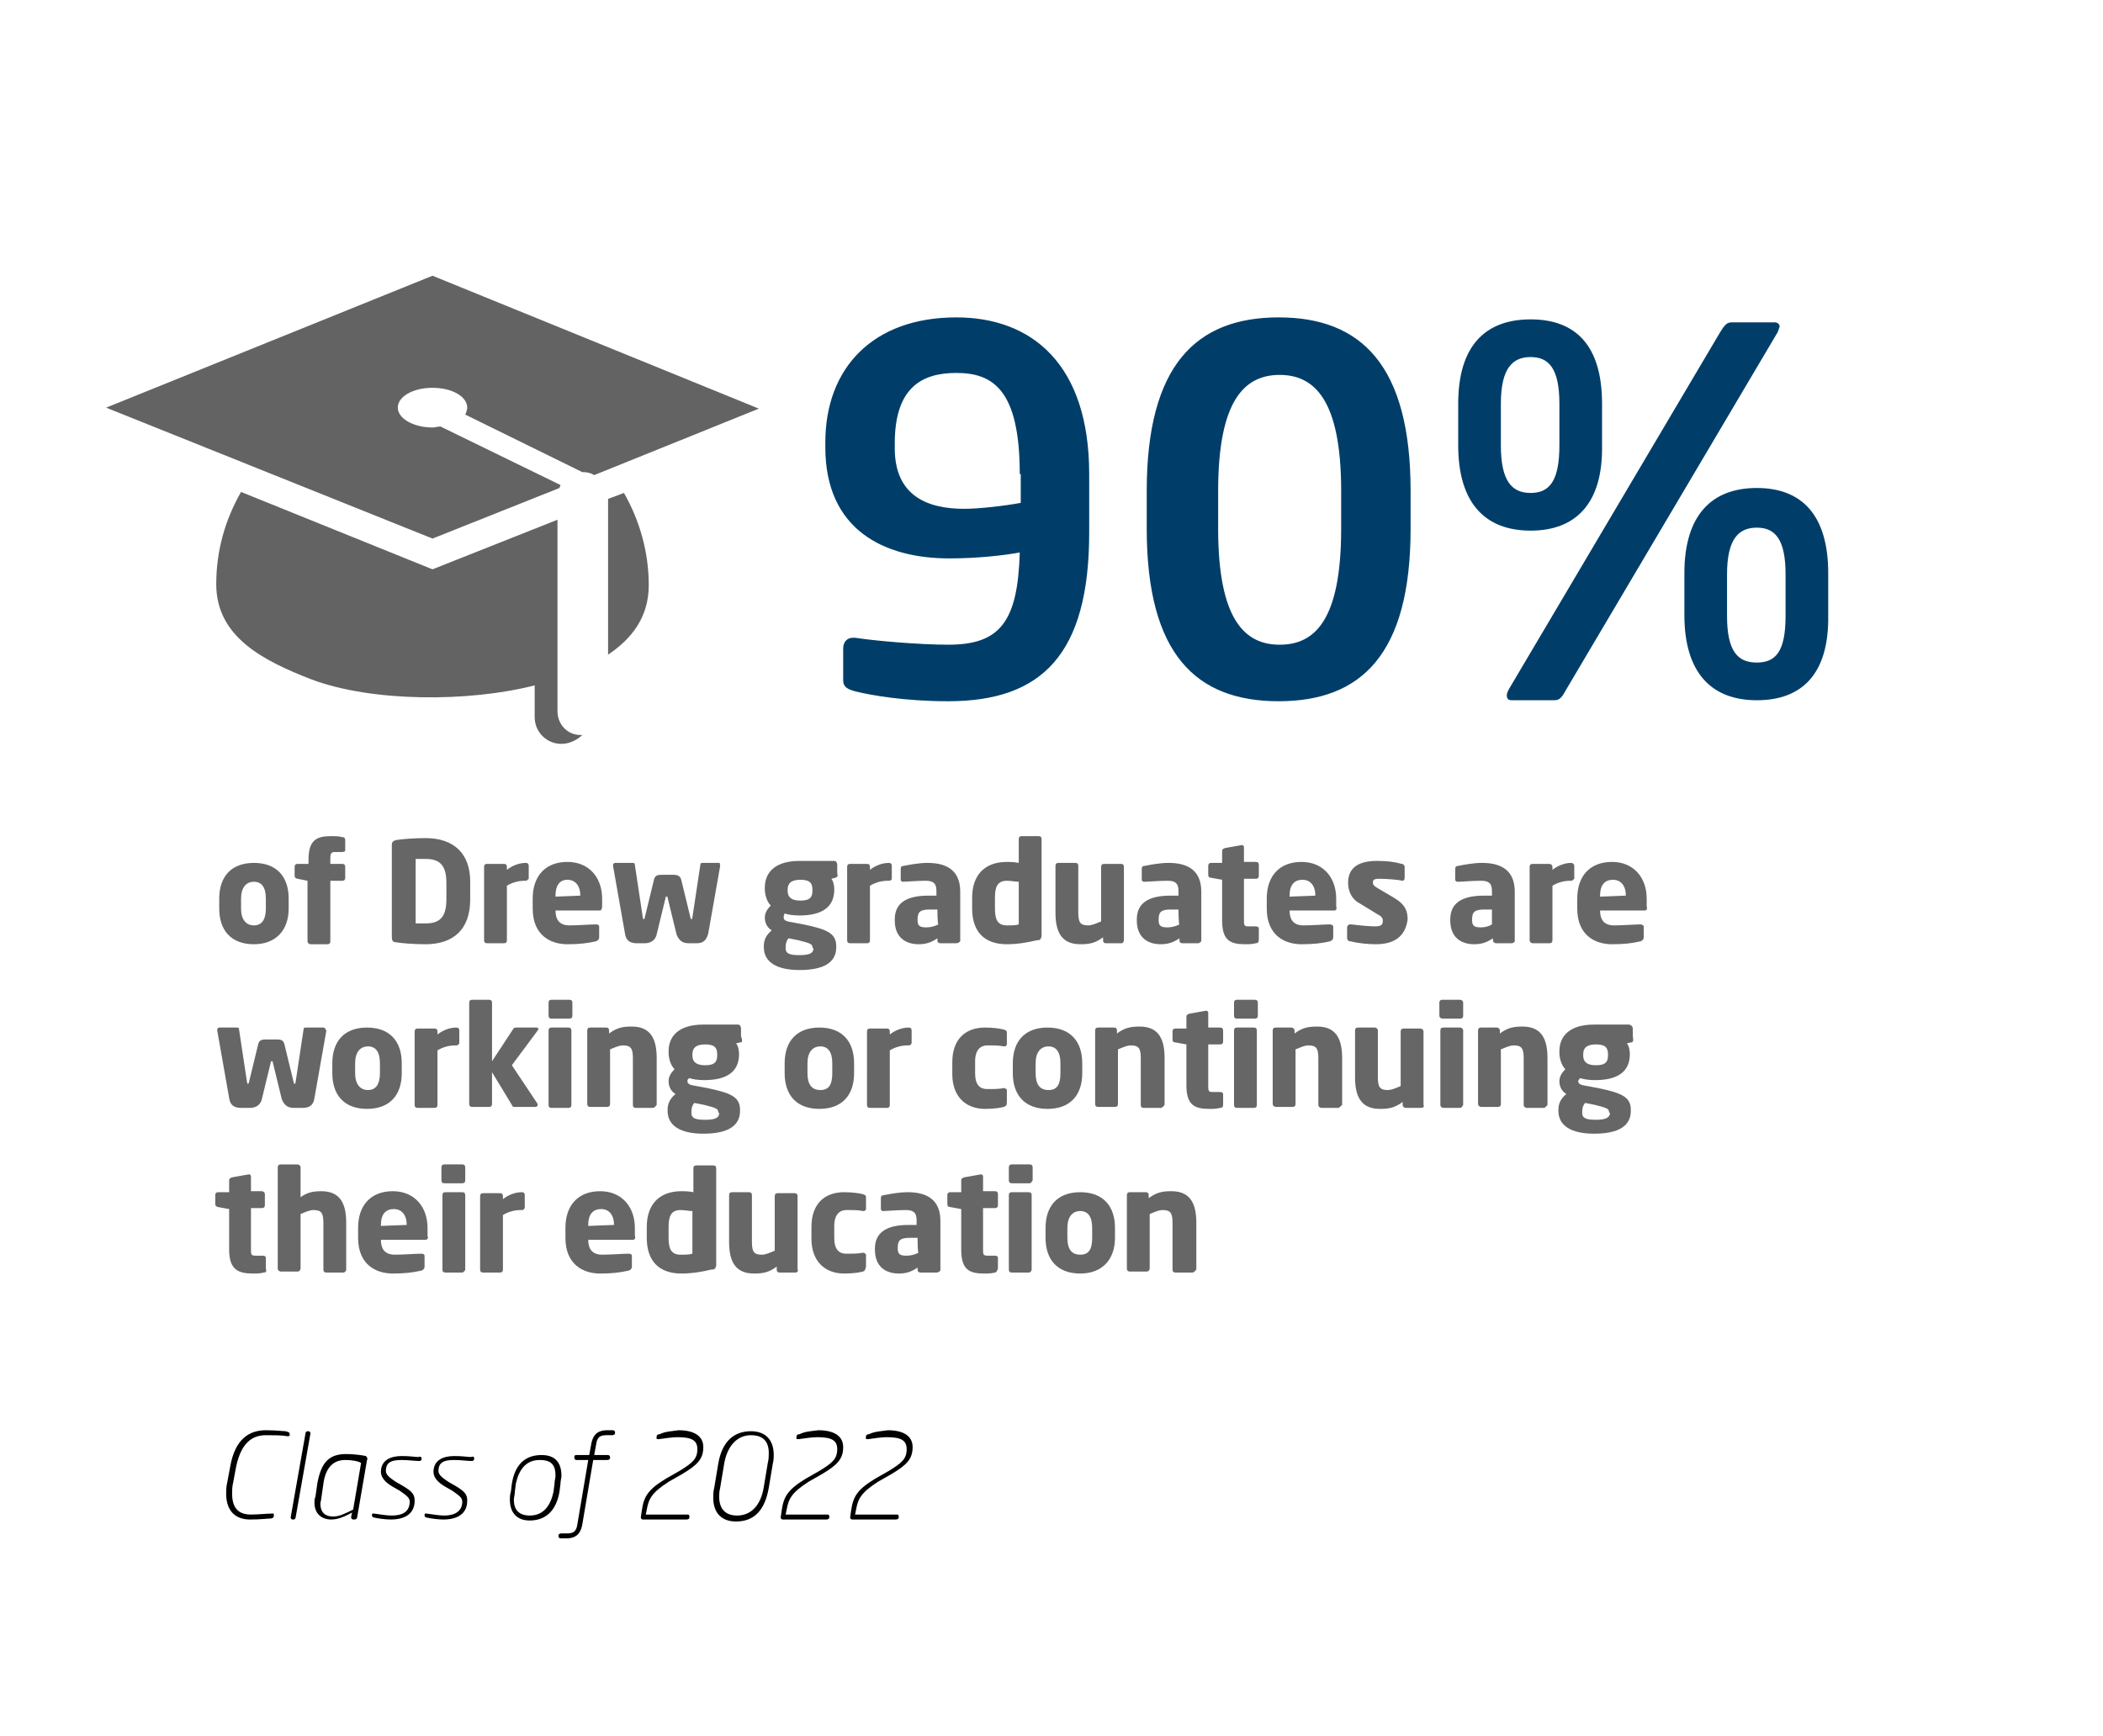
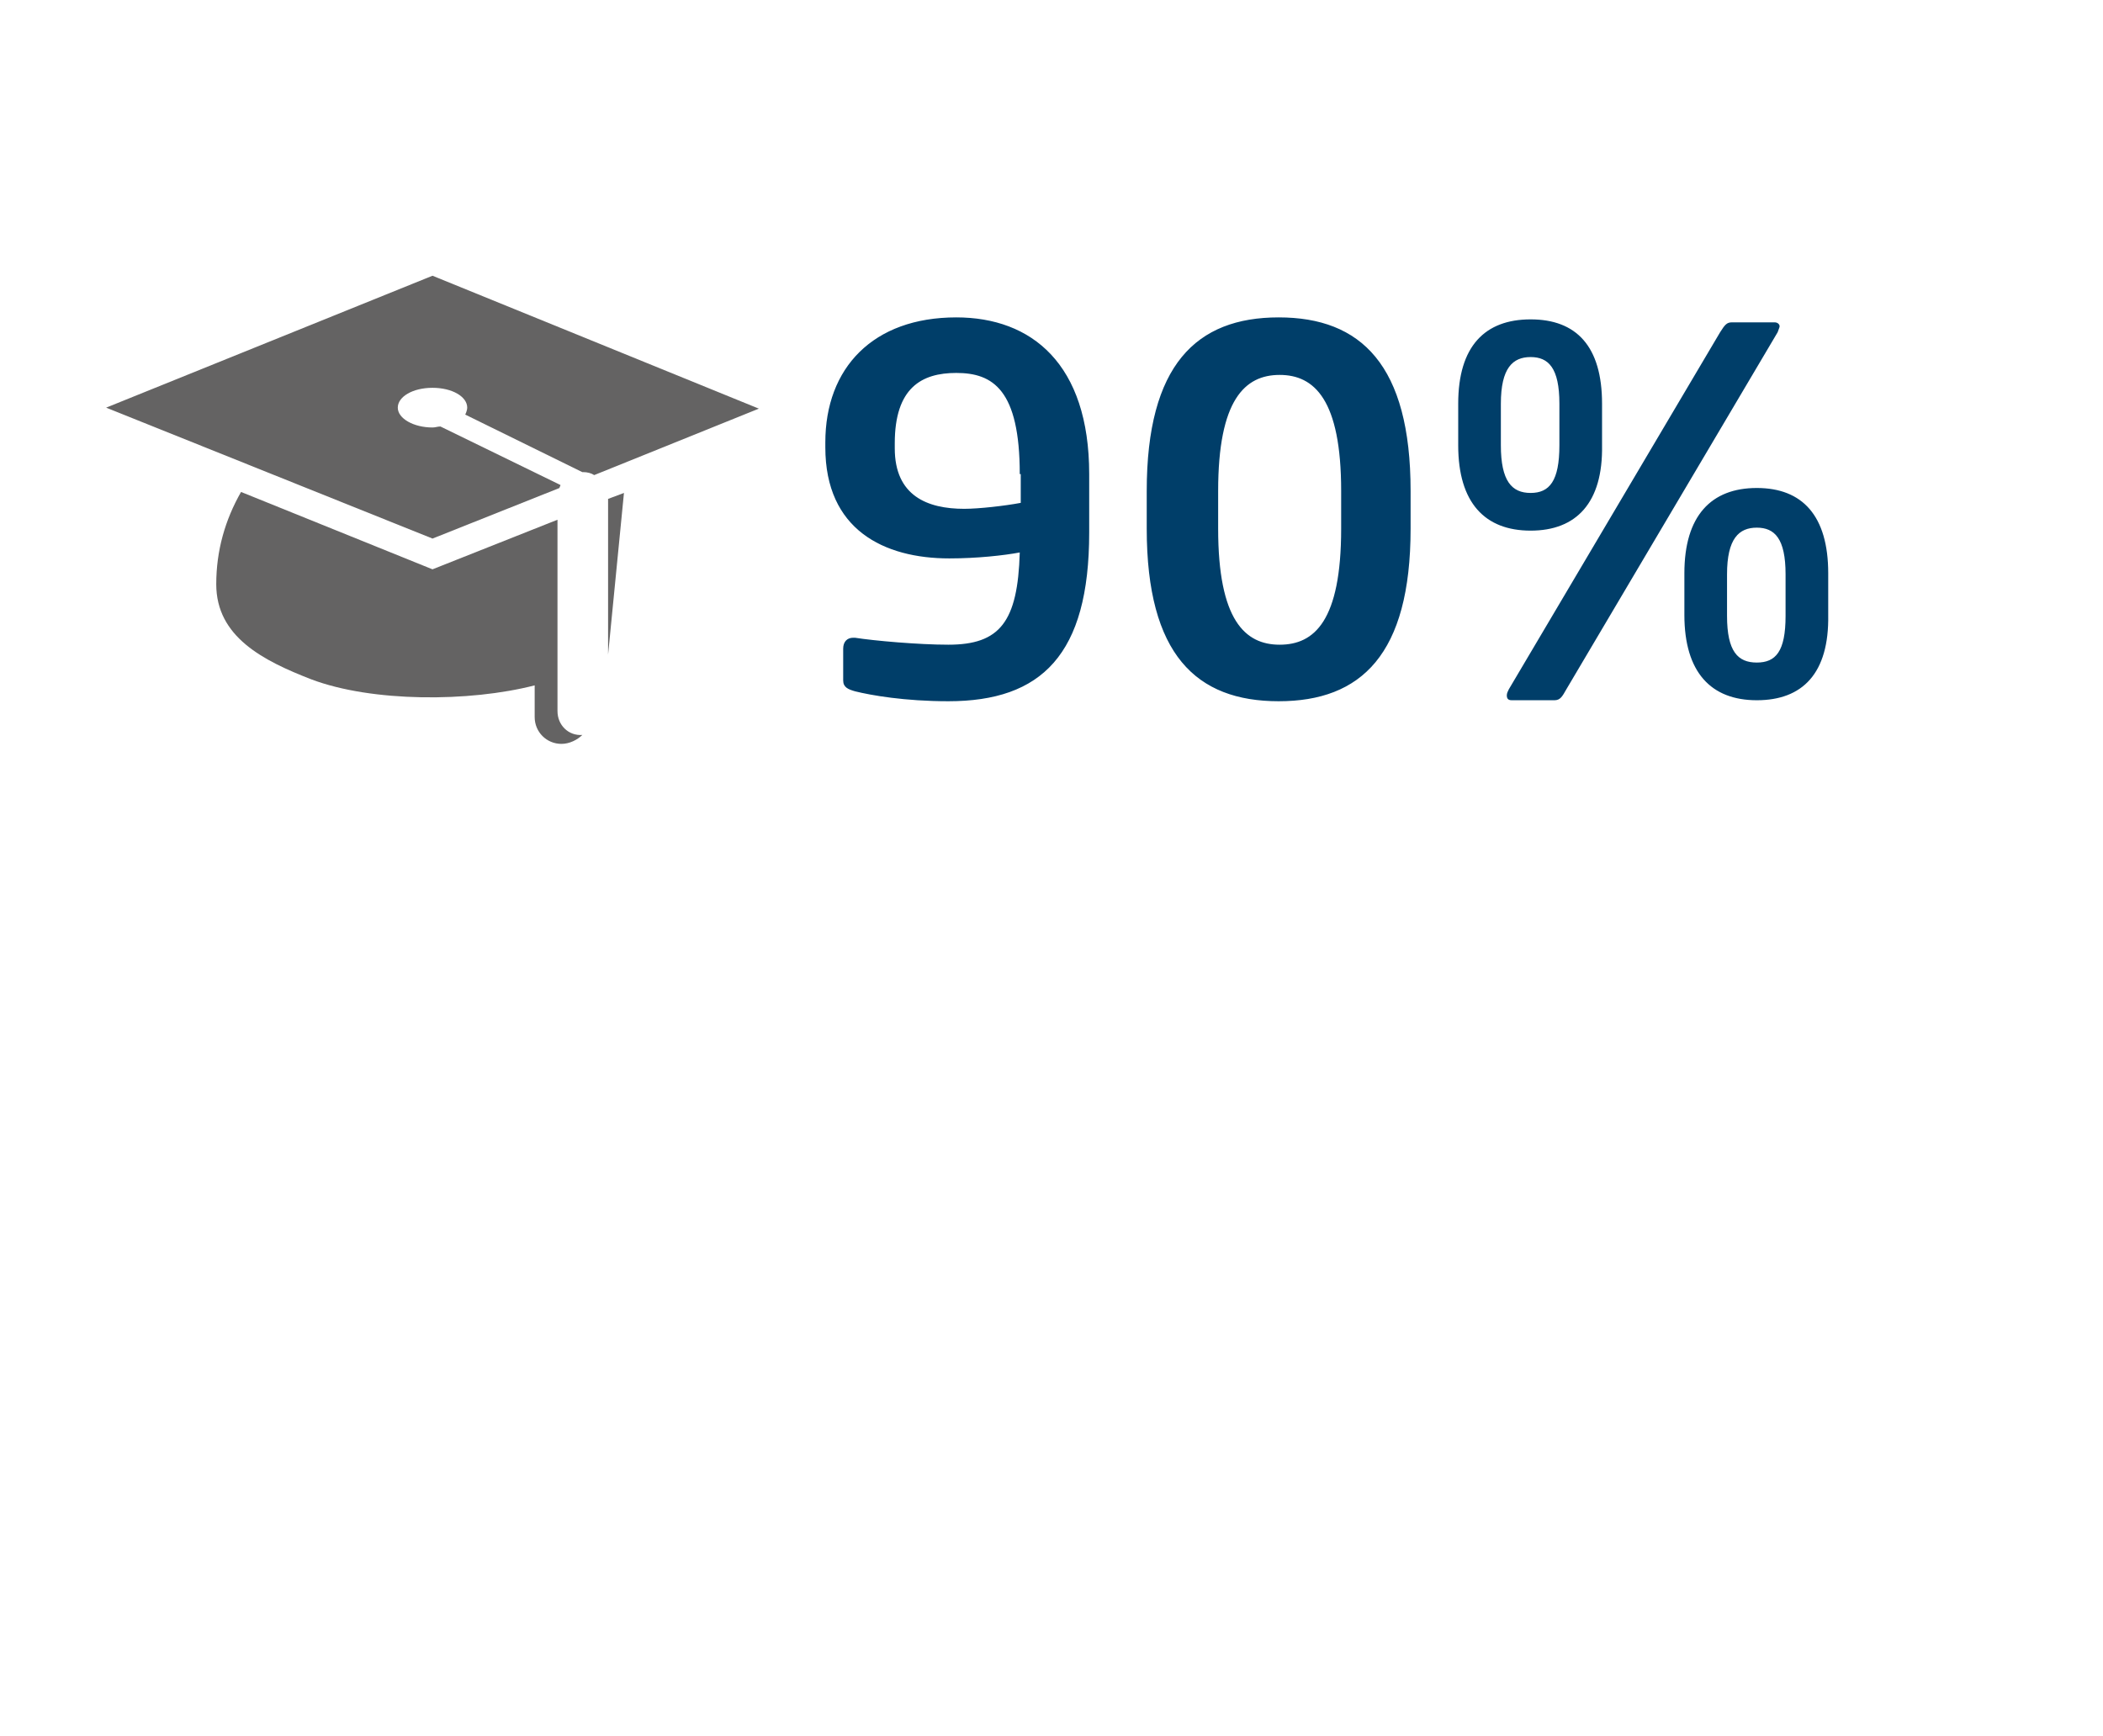
<svg xmlns="http://www.w3.org/2000/svg" xml:space="preserve" id="Layer_1" x="0" y="0" enable-background="new 0 0 212 175" version="1.1" viewBox="0 0 212 175">
  <style>.st0{fill:#666}.st1{fill:#646363}.st2{fill:#003e69}</style>
  <g>
-     <path d="M25.6 95.2c-2.3 0-3.5-1.4-3.5-3.6v-1c0-2.2 1.2-3.6 3.5-3.6s3.5 1.4 3.5 3.6v1c0 2.2-1.3 3.6-3.5 3.6zm1.2-4.6c0-1.1-.4-1.7-1.2-1.7s-1.3.6-1.3 1.7v1c0 1.1.5 1.7 1.3 1.7s1.2-.6 1.2-1.7v-1zM34.5 85.9h-.7c-.4 0-.5.1-.5.7v.5h1.2c.2 0 .3.1.3.3v1.1c0 .2-.1.3-.3.3h-1.2v6.1c0 .2-.1.3-.3.3h-1.7c-.1 0-.3-.1-.3-.3v-6.1l-1-.2c-.1 0-.3-.1-.3-.3v-.9c0-.2.1-.3.3-.3h1.1v-.4c0-2 .8-2.4 2.3-2.4.4 0 .7 0 1.1.1.2 0 .3.1.3.3v1.1s-.1.1-.3.1zM42.9 95.2c-1.2 0-2.4-.1-3-.2-.3 0-.4-.2-.4-.5v-9.3c0-.3.1-.4.4-.5.6-.1 1.8-.2 3-.2 2.8 0 4.5 1.5 4.5 4.4v1.8c0 3-1.7 4.5-4.5 4.5zM45 89c0-1.9-.8-2.4-2.1-2.4h-1v6.5h1c1.3 0 2.1-.5 2.1-2.4V89zM53 88.8h-.1c-.7 0-1.3.2-1.8.5v5.5c0 .2-.1.3-.3.3h-1.7c-.2 0-.3-.1-.3-.3v-7.4c0-.2.1-.3.3-.3h1.7c.2 0 .3.1.3.3v.3c.5-.4 1.2-.7 1.9-.7.2 0 .3.1.3.3v1.3c-.1.1-.2.2-.3.2zM60.5 91.8H56c0 .8.3 1.5 1.4 1.5.9 0 2.1-.1 2.7-.1.2 0 .3.1.3.2v1.1c0 .2-.1.3-.3.4-.9.2-1.7.3-2.9.3-1.7 0-3.5-.9-3.5-3.6v-1c0-2.3 1.3-3.7 3.5-3.7s3.5 1.6 3.5 3.7v.8c0 .2-.1.4-.2.4zm-2-1.5c0-1-.5-1.6-1.3-1.6s-1.2.6-1.2 1.6v.1l2.5-.1zM72.6 87.3l-1.2 6.8c-.2.8-.6 1-1.2 1h-.8c-.7 0-1-.4-1.2-.9l-.9-3.7c0-.1 0-.1-.1-.1s-.1 0-.1.1l-.9 3.7c-.1.5-.5.9-1.2.9h-.8c-.6 0-1.1-.2-1.2-1l-1.2-6.8v-.1c0-.1.1-.2.2-.2h1.7c.2 0 .3 0 .3.2l.8 5.3c0 .1.1.2.1.2s.1-.1.1-.2l.9-3.7c.1-.5.3-.6.8-.6h1.2c.4 0 .7.1.8.6l.9 3.7c0 .1.1.2.1.2s.1-.1.1-.2l.8-5.3c0-.2.1-.2.3-.2h1.7c-.1 0 0 .2 0 .3zM84.2 88.5l-.4.1c.2.2.3.7.3 1v.1c0 1.8-1.3 2.6-3.5 2.6-.7 0-1.2-.1-1.5-.2-.1.2-.1.3-.1.4 0 .2.1.3.4.4l1.6.3c2.4.5 3.3.9 3.3 2.2v.1c0 1.5-1.2 2.3-3.7 2.3-2.3 0-3.6-.8-3.6-2.3v-.1c0-.6.2-1.1.8-1.6-.5-.3-.7-.8-.7-1.3s.3-.9.6-1.2c-.4-.4-.6-1.1-.6-1.7v-.1c0-1.6 1.1-2.7 3.5-2.7h3.5c.2 0 .3.2.3.4v.8c.1.4 0 .4-.2.5zm-2.3 7c0-.3-.2-.4-1.4-.7l-1-.2c-.2.2-.3.5-.3.9v.1c0 .5.3.7 1.4.7 1.2 0 1.4-.3 1.4-.7-.1 0-.1-.1-.1-.1zm0-5.8c0-.6-.2-1-1.2-1s-1.3.4-1.3 1v.1c0 .5.2 1 1.3 1 1 0 1.2-.4 1.2-1v-.1zM89.6 88.8h-.1c-.7 0-1.3.2-1.8.5v5.5c0 .2-.1.3-.3.3h-1.7c-.2 0-.3-.1-.3-.3v-7.4c0-.2.1-.3.3-.3h1.7c.2 0 .3.1.3.3v.3c.5-.4 1.2-.7 1.9-.7.2 0 .3.1.3.3v1.3c0 .1-.1.2-.3.2zM96.4 95.1h-1.6c-.2 0-.3-.1-.3-.3v-.2c-.6.4-1.1.6-1.9.6-1.2 0-2.4-.6-2.4-2.4v-.1c0-1.6 1.1-2.4 3.4-2.4h.8v-.5c0-.8-.4-1-1.1-1-.9 0-1.9.1-2.3.1-.1 0-.2-.1-.2-.2v-1.1c0-.2.1-.3.3-.3.5-.1 1.5-.3 2.4-.3 2 0 3.3.8 3.3 2.9v5c-.1.1-.2.2-.4.2zm-1.9-3.4h-.8c-1 0-1.2.3-1.2 1v.1c0 .6.3.7.9.7.4 0 .8-.1 1.2-.3-.1 0-.1-1.6-.1-1.5zM104.5 94.8c-.8.2-1.9.4-3 .4-2.3 0-3.5-1.3-3.5-3.6v-1.1c0-2.2 1.2-3.6 3.5-3.6.3 0 .7 0 1.2.1v-2.4c0-.2.1-.3.3-.3h1.7c.2 0 .3.1.3.3v9.8c-.1.3-.1.4-.5.4zm-1.8-5.9c-.3 0-.8-.1-1.2-.1-1 0-1.2.7-1.2 1.7v1.1c0 1 .2 1.7 1.2 1.7.5 0 .9 0 1.2-.1v-4.3zM113.1 95.1h-1.6c-.2 0-.3-.1-.3-.3v-.3c-.8.6-1.4.7-2.3.7-2 0-2.5-1.4-2.5-3.2v-4.7c0-.2.1-.3.3-.3h1.7c.2 0 .3.1.3.3V92c0 1 .2 1.3 1 1.3.4 0 .8-.2 1.3-.4v-5.5c0-.2.1-.3.3-.3h1.7c.2 0 .3.1.3.3v7.4c0 .1-.1.3-.2.3zM120.8 95.1h-1.6c-.2 0-.3-.1-.3-.3v-.2c-.6.4-1.1.6-1.9.6-1.2 0-2.4-.6-2.4-2.4v-.1c0-1.6 1.1-2.4 3.4-2.4h.8v-.5c0-.8-.4-1-1.1-1-.9 0-1.9.1-2.3.1h-.1c-.1 0-.2-.1-.2-.2v-1.1c0-.2.1-.3.3-.3.5-.1 1.5-.3 2.4-.3 2 0 3.3.8 3.3 2.9v5c-.1.1-.2.2-.3.2zm-2-3.4h-.8c-1 0-1.2.3-1.2 1v.1c0 .6.3.7.9.7.4 0 .8-.1 1.2-.3-.1 0-.1-1.6-.1-1.5zM126.6 95.1c-.4.1-.7.1-1.1.1-1.5 0-2.3-.4-2.3-2.4v-4.1l-1.1-.2c-.2 0-.3-.1-.3-.3v-.9c0-.2.1-.3.3-.3h1.1v-1.2c0-.2.1-.2.3-.3l1.7-.3c.1 0 .2.1.2.2v1.5h1.2c.2 0 .3.1.3.3v1.1c0 .2-.1.3-.3.3h-1.2v4.1c0 .6 0 .7.5.7h.7c.2 0 .3.1.3.2v1.1c0 .3-.1.4-.3.4zM134.5 91.8H130c0 .8.3 1.5 1.4 1.5.9 0 2.1-.1 2.7-.1.1 0 .3.1.3.2v1.1c0 .2-.1.3-.3.4-.9.2-1.6.3-2.9.3-1.7 0-3.5-.9-3.5-3.6v-1c0-2.3 1.3-3.7 3.5-3.7s3.5 1.6 3.5 3.7v.8c.1.2 0 .4-.2.4zm-1.9-1.5c0-1-.5-1.6-1.3-1.6s-1.3.5-1.3 1.6v.1l2.6-.1zM138.7 95.2c-.8 0-1.8-.1-2.6-.3-.2 0-.3-.2-.3-.3v-1.1c0-.1.1-.3.3-.3h.1c.8.1 1.9.2 2.4.2.7 0 .8-.2.8-.6 0-.2-.1-.4-.5-.6l-1.8-1.1c-.8-.4-1.2-1.2-1.2-2.1 0-1.4.9-2.2 2.9-2.2 1.1 0 1.8.1 2.5.3.2 0 .3.2.3.3v1.1c0 .2-.1.3-.2.3-.4-.1-1.6-.2-2.3-.2-.6 0-.7.1-.7.4 0 .2.1.3.4.5l1.7 1c1.2.7 1.4 1.4 1.4 2.2-.2 1.5-1.1 2.5-3.2 2.5zM152.4 95.1h-1.6c-.1 0-.3-.1-.3-.3v-.2c-.6.4-1.1.6-1.9.6-1.2 0-2.4-.6-2.4-2.4v-.1c0-1.6 1.1-2.4 3.4-2.4h.8v-.5c0-.8-.4-1-1.1-1-.9 0-1.9.1-2.3.1h-.1c-.1 0-.2-.1-.2-.2v-1.1c0-.2.1-.3.3-.3.5-.1 1.5-.3 2.4-.3 2 0 3.3.8 3.3 2.9v5c0 .1-.2.2-.3.2zm-2-3.4h-.8c-1 0-1.2.3-1.2 1v.1c0 .6.3.7.9.7.4 0 .8-.1 1.1-.3v-1.5zM158.4 88.8h-.1c-.7 0-1.3.2-1.8.5v5.5c0 .2-.1.3-.3.3h-1.7c-.1 0-.3-.1-.3-.3v-7.4c0-.2.1-.3.3-.3h1.7c.1 0 .3.1.3.3v.3c.5-.4 1.2-.7 1.9-.7.1 0 .3.1.3.3v1.3c-.1.1-.2.2-.3.2zM165.8 91.8h-4.5c0 .8.3 1.5 1.4 1.5.9 0 2.1-.1 2.7-.1.1 0 .3.1.3.2v1.1c0 .2-.1.3-.3.4-.9.2-1.6.3-2.9.3-1.7 0-3.5-.9-3.5-3.6v-1c0-2.3 1.3-3.7 3.5-3.7s3.5 1.6 3.5 3.7v.8c.1.2 0 .4-.2.4zm-1.9-1.5c0-1-.5-1.6-1.3-1.6s-1.3.5-1.3 1.6v.1l2.6-.1zM32.9 103.9l-1.2 6.8c-.1.8-.6 1-1.2 1h-.9c-.7 0-1-.4-1.2-.9l-.9-3.7c0-.1 0-.1-.1-.1s-.1 0-.1.1l-.9 3.7c-.1.5-.5.9-1.2.9h-.9c-.6 0-1.1-.2-1.2-1l-1.2-6.8v-.1c0-.1.1-.2.2-.2h1.7c.2 0 .3 0 .3.2l.8 5.3c0 .1.1.2.1.2s.1-.1.1-.2l.9-3.7c.1-.5.3-.6.8-.6h1.1c.5 0 .7.1.8.6l.9 3.7c0 .1.1.2.1.2s.1-.1.1-.2l.8-5.3c0-.2.1-.2.3-.2h1.7c.2 0 .2.2.3.3zM37 111.8c-2.3 0-3.5-1.4-3.5-3.6v-1c0-2.2 1.2-3.6 3.5-3.6s3.5 1.4 3.5 3.6v1c0 2.2-1.2 3.6-3.5 3.6zm1.3-4.6c0-1.1-.4-1.7-1.2-1.7s-1.3.6-1.3 1.7v1c0 1.1.5 1.7 1.3 1.7s1.2-.6 1.2-1.7v-1zM46 105.4h-.1c-.7 0-1.3.2-1.8.5v5.5c0 .2-.1.3-.3.3h-1.7c-.2 0-.3-.1-.3-.3V104c0-.2.1-.3.3-.3h1.7c.2 0 .3.1.3.3v.3c.5-.4 1.2-.7 1.9-.7.2 0 .3.1.3.3v1.3c-.1.1-.1.2-.3.2zM54.2 103.9l-2.6 3.5 2.6 3.9v.1c0 .1-.1.2-.2.2h-2.1c-.2 0-.2 0-.3-.2l-2-3.3v3.2c0 .2-.1.3-.3.3h-1.7c-.2 0-.3-.1-.3-.3v-10.2c0-.2.1-.3.3-.3h1.7c.2 0 .3.1.3.3v5.9l2.1-3.2c.1-.2.2-.2.4-.2h2c.1 0 .2.1.2.2-.1 0-.1.1-.1.1zM57.4 102.7h-1.8c-.2 0-.3-.1-.3-.3v-1.3c0-.2.1-.3.3-.3h1.8c.2 0 .3.1.3.3v1.3c0 .2-.1.3-.3.3zm-.1 9h-1.7c-.2 0-.3-.1-.3-.3v-7.5c0-.2.1-.3.3-.3h1.7c.2 0 .3.1.3.3v7.5c0 .2-.1.3-.3.3zM65.8 111.7h-1.7c-.2 0-.3-.1-.3-.3v-4.7c0-1-.2-1.3-1-1.3-.4 0-.8.2-1.3.4v5.5c0 .2-.1.3-.3.3h-1.7c-.2 0-.3-.1-.3-.3v-7.4c0-.2.1-.3.3-.3h1.6c.2 0 .3.1.3.3v.3c.8-.6 1.4-.7 2.3-.7 2 0 2.5 1.4 2.5 3.2v4.7c-.1.1-.2.3-.4.3zM74.6 105.1l-.4.1c.2.2.3.7.3 1v.1c0 1.8-1.3 2.6-3.5 2.6-.7 0-1.2-.1-1.5-.2-.2.1-.2.2-.2.3 0 .2.1.3.4.4l1.6.3c2.4.5 3.3.9 3.3 2.2v.1c0 1.5-1.2 2.3-3.7 2.3-2.3 0-3.6-.8-3.6-2.3v-.1c0-.6.2-1.1.8-1.6-.5-.3-.7-.8-.7-1.3s.3-.9.6-1.2c-.4-.4-.6-1.1-.6-1.7v-.1c0-1.6 1.1-2.7 3.5-2.7h3.5c.2 0 .3.2.3.4v.8c.2.5.1.6-.1.6zm-2.2 7c0-.3-.2-.4-1.4-.7l-1-.2c-.2.2-.3.5-.3.9v.1c0 .5.3.7 1.4.7 1.2 0 1.4-.3 1.4-.7-.1 0-.1-.1-.1-.1zm-.1-5.8c0-.6-.2-1-1.2-1s-1.3.4-1.3 1v.1c0 .5.2 1 1.3 1 1 0 1.2-.4 1.2-1v-.1zM82.6 111.8c-2.3 0-3.5-1.4-3.5-3.6v-1c0-2.2 1.2-3.6 3.5-3.6s3.5 1.4 3.5 3.6v1c0 2.2-1.2 3.6-3.5 3.6zm1.3-4.6c0-1.1-.4-1.7-1.2-1.7s-1.3.6-1.3 1.7v1c0 1.1.4 1.7 1.3 1.7s1.2-.6 1.2-1.7v-1zM91.6 105.4h-.1c-.7 0-1.3.2-1.8.5v5.5c0 .2-.1.3-.3.3h-1.7c-.2 0-.3-.1-.3-.3V104c0-.2.1-.3.3-.3h1.7c.2 0 .3.1.3.3v.3c.5-.4 1.2-.7 1.9-.7.2 0 .3.1.3.3v1.3c-.1.1-.1.2-.3.2zM101.2 111.6c-.4.1-1 .2-1.9.2-2 0-3.3-1.3-3.3-3.5v-1.2c0-2.3 1.3-3.5 3.3-3.5.8 0 1.5.1 1.9.2.2.1.3.1.3.3v1.2c0 .1-.1.2-.3.2-.5-.1-.9-.1-1.7-.1-.6 0-1.2.4-1.2 1.6v1.2c0 1.2.5 1.6 1.2 1.6.8 0 1.2 0 1.7-.1.1 0 .3.1.3.2v1.2c0 .4-.1.4-.3.5zM105.6 111.8c-2.3 0-3.5-1.4-3.5-3.6v-1c0-2.2 1.2-3.6 3.5-3.6s3.5 1.4 3.5 3.6v1c0 2.2-1.2 3.6-3.5 3.6zm1.3-4.6c0-1.1-.4-1.7-1.2-1.7s-1.3.6-1.3 1.7v1c0 1.1.4 1.7 1.3 1.7s1.2-.6 1.2-1.7v-1zM117 111.7h-1.7c-.2 0-.3-.1-.3-.3v-4.7c0-1-.2-1.3-1-1.3-.4 0-.8.2-1.3.4v5.5c0 .2-.1.3-.3.3h-1.7c-.2 0-.3-.1-.3-.3v-7.4c0-.2.1-.3.3-.3h1.6c.2 0 .3.1.3.3v.3c.8-.6 1.4-.7 2.3-.7 2 0 2.5 1.4 2.5 3.2v4.7c-.1.1-.2.3-.4.3zM123 111.7c-.4.1-.7.1-1.1.1-1.5 0-2.3-.4-2.3-2.4v-4.1l-1.1-.2c-.2 0-.3-.1-.3-.3v-.8c0-.2.1-.3.3-.3h1.1v-1.2c0-.2.1-.2.3-.3l1.7-.3c.1 0 .2.1.2.2v1.5h1.2c.2 0 .3.1.3.3v1.1c0 .2-.1.3-.3.3h-1.2v4.1c0 .6 0 .7.5.7h.7c.2 0 .3.1.3.2v1.1c0 .2-.1.3-.3.3zM126.5 102.7h-1.8c-.2 0-.3-.1-.3-.3v-1.3c0-.2.1-.3.3-.3h1.8c.2 0 .3.1.3.3v1.3c0 .2-.1.3-.3.3zm-.1 9h-1.7c-.2 0-.3-.1-.3-.3v-7.5c0-.2.1-.3.3-.3h1.7c.2 0 .3.1.3.3v7.5c0 .2-.1.3-.3.3zM134.9 111.7h-1.7c-.1 0-.3-.1-.3-.3v-4.7c0-1-.2-1.3-1-1.3-.4 0-.8.2-1.3.4v5.5c0 .2-.1.3-.3.3h-1.7c-.1 0-.3-.1-.3-.3v-7.4c0-.2.1-.3.3-.3h1.6c.1 0 .3.1.3.3v.3c.8-.6 1.4-.7 2.3-.7 2 0 2.5 1.4 2.5 3.2v4.7c-.1.1-.3.3-.4.3zM143.3 111.7h-1.6c-.1 0-.3-.1-.3-.3v-.3c-.8.6-1.4.7-2.3.7-2 0-2.5-1.4-2.5-3.2v-4.7c0-.2.1-.3.3-.3h1.7c.1 0 .3.1.3.3v4.7c0 1 .2 1.3 1 1.3.4 0 .8-.2 1.3-.4V104c0-.2.1-.3.3-.3h1.7c.1 0 .3.1.3.3v7.4c.1.1 0 .3-.2.3zM147.2 102.7h-1.8c-.1 0-.3-.1-.3-.3v-1.3c0-.2.1-.3.3-.3h1.8c.1 0 .3.1.3.3v1.3c0 .2-.1.3-.3.3zm0 9h-1.7c-.1 0-.3-.1-.3-.3v-7.5c0-.2.1-.3.3-.3h1.7c.1 0 .3.1.3.3v7.5c-.1.2-.2.3-.3.3zM155.6 111.7h-1.7c-.1 0-.3-.1-.3-.3v-4.7c0-1-.2-1.3-1-1.3-.4 0-.8.2-1.3.4v5.5c0 .2-.1.3-.3.3h-1.7c-.1 0-.3-.1-.3-.3v-7.4c0-.2.1-.3.3-.3h1.6c.1 0 .3.1.3.3v.3c.8-.6 1.4-.7 2.3-.7 2 0 2.5 1.4 2.5 3.2v4.7c-.1.1-.2.3-.4.3zM164.4 105.1l-.4.1c.2.2.3.7.3 1v.1c0 1.8-1.3 2.6-3.5 2.6-.7 0-1.2-.1-1.5-.2-.1.1-.2.2-.2.3 0 .2.1.3.4.4l1.6.3c2.4.5 3.3.9 3.3 2.2v.1c0 1.5-1.2 2.3-3.7 2.3-2.3 0-3.6-.8-3.6-2.3v-.1c0-.6.2-1.1.8-1.6-.5-.3-.7-.8-.7-1.3s.3-.9.6-1.2c-.4-.4-.6-1.1-.6-1.7v-.1c0-1.6 1.1-2.7 3.5-2.7h3.5c.2 0 .4.2.4.4v.8c.1.5 0 .6-.2.6zm-2.2 7c0-.3-.2-.4-1.4-.7l-1-.2c-.2.2-.3.5-.3.9v.1c0 .5.3.7 1.4.7 1.1 0 1.4-.3 1.4-.7-.1 0-.1-.1-.1-.1zm-.1-5.8c0-.6-.2-1-1.2-1s-1.3.4-1.3 1v.1c0 .5.2 1 1.3 1 1 0 1.2-.4 1.2-1v-.1zM26.6 128.3c-.4.1-.7.1-1.1.1-1.5 0-2.4-.4-2.4-2.4v-4.1l-1.1-.2c-.1 0-.3-.1-.3-.3v-.9c0-.2.1-.3.3-.3h1.1V119c0-.2.1-.2.3-.3l1.7-.3c.1 0 .2.1.2.2v1.5h1.1c.1 0 .3.1.3.3v1.1c0 .2-.1.3-.3.3h-1.1v4.1c0 .6 0 .7.5.7h.7c.2 0 .3.1.3.2v1.1c.1.3 0 .4-.2.4zM34.6 128.3h-1.7c-.2 0-.3-.1-.3-.3v-4.7c0-1-.2-1.3-1-1.3-.4 0-.8.2-1.3.4v5.5c0 .1-.1.3-.3.3h-1.7c-.1 0-.3-.1-.3-.3v-10.2c0-.2.1-.3.3-.3H30c.1 0 .3.1.3.3v3c.7-.5 1.3-.6 2.1-.6 2 0 2.5 1.4 2.5 3.2v4.7c0 .1-.1.3-.3.3zM42.9 125h-4.5c0 .8.3 1.5 1.4 1.5.9 0 2.1-.1 2.7-.1.2 0 .3.1.3.2v1.1c0 .2-.1.3-.3.4-.9.2-1.7.3-2.9.3-1.7 0-3.5-.9-3.5-3.6v-1c0-2.3 1.3-3.7 3.5-3.7s3.5 1.6 3.5 3.7v.8c.1.2 0 .4-.2.4zm-1.9-1.5c0-1-.5-1.6-1.3-1.6s-1.3.5-1.3 1.6v.1l2.6-.1zM46.6 119.3h-1.8c-.2 0-.3-.1-.3-.3v-1.3c0-.2.1-.3.3-.3h1.8c.2 0 .3.1.3.3v1.3c0 .2-.1.3-.3.3zm0 9h-1.7c-.2 0-.3-.1-.3-.3v-7.5c0-.2.1-.3.3-.3h1.7c.2 0 .3.1.3.3v7.5c0 .1-.2.3-.3.3zM52.6 122h-.1c-.7 0-1.3.2-1.8.5v5.5c0 .2-.1.3-.3.3h-1.7c-.2 0-.3-.1-.3-.3v-7.4c0-.2.1-.3.3-.3h1.7c.2 0 .3.1.3.3v.3c.5-.4 1.2-.7 1.9-.7.2 0 .3.1.3.3v1.3c-.1.1-.1.2-.3.2zM63.8 125h-4.5c0 .8.3 1.5 1.4 1.5.9 0 2.1-.1 2.7-.1.2 0 .3.1.3.2v1.1c0 .2-.1.3-.3.4-.9.2-1.7.3-2.9.3-1.7 0-3.5-.9-3.5-3.6v-1c0-2.3 1.3-3.7 3.5-3.7s3.5 1.6 3.5 3.7v.8c.1.2 0 .4-.2.4zm-1.9-1.5c0-1-.5-1.6-1.3-1.6s-1.3.5-1.3 1.6v.1l2.6-.1zM71.7 128c-.8.2-1.9.4-3 .4-2.3 0-3.5-1.3-3.5-3.6v-1.1c0-2.2 1.2-3.6 3.5-3.6.3 0 .7 0 1.2.1v-2.4c0-.2.1-.3.3-.3h1.7c.2 0 .3.1.3.3v9.8c-.1.3-.1.4-.5.4zm-1.9-5.9c-.3 0-.8-.1-1.2-.1-1 0-1.2.7-1.2 1.7v1.1c0 1 .2 1.7 1.2 1.7.5 0 .9 0 1.2-.1v-4.3zM80.2 128.3h-1.6c-.2 0-.3-.1-.3-.3v-.3c-.8.6-1.4.7-2.3.7-2 0-2.5-1.4-2.5-3.2v-4.7c0-.2.1-.3.3-.3h1.7c.2 0 .3.1.3.3v4.7c0 1 .2 1.3 1 1.3.4 0 .8-.2 1.3-.4v-5.5c0-.2.1-.3.3-.3h1.7c.2 0 .3.1.3.3v7.4c.1.1 0 .3-.2.3zM87 128.2c-.4.1-1 .2-1.9.2-2 0-3.3-1.3-3.3-3.5v-1.2c0-2.3 1.3-3.5 3.3-3.5.8 0 1.5.1 1.9.2.2.1.3.1.3.3v1.2c0 .1-.1.2-.3.2-.5-.1-.9-.1-1.7-.1-.6 0-1.2.4-1.2 1.6v1.2c0 1.2.5 1.6 1.2 1.6.8 0 1.2 0 1.7-.1.1 0 .3.1.3.2v1.2c-.1.4-.1.4-.3.5zM94.4 128.3h-1.6c-.2 0-.3-.1-.3-.3v-.2c-.6.4-1.1.6-1.9.6-1.2 0-2.4-.6-2.4-2.4v-.1c0-1.6 1.1-2.4 3.4-2.4h.8v-.5c0-.8-.4-1-1.1-1-.9 0-1.9.1-2.3.1-.1 0-.2-.1-.2-.2v-1.1c0-.2.1-.3.3-.3.5-.1 1.5-.3 2.4-.3 2 0 3.3.8 3.3 2.9v5c-.1.1-.2.2-.4.2zm-1.9-3.5h-.8c-1 0-1.2.3-1.2 1v.1c0 .6.3.7.9.7.4 0 .8-.1 1.2-.3-.1.1-.1-1.5-.1-1.5zM100.3 128.3c-.4.1-.7.1-1.1.1-1.5 0-2.3-.4-2.3-2.4v-4.1l-1.1-.2c-.2 0-.3-.1-.3-.3v-.9c0-.2.1-.3.3-.3h1.1V119c0-.2.1-.2.3-.3l1.7-.3c.1 0 .2.1.2.2v1.5h1.2c.2 0 .3.1.3.3v1.1c0 .2-.1.3-.3.3h-1.2v4.1c0 .6 0 .7.5.7h.7c.2 0 .3.1.3.2v1.1c-.1.3-.2.4-.3.4zM103.8 119.3H102c-.2 0-.3-.1-.3-.3v-1.3c0-.2.1-.3.3-.3h1.8c.2 0 .3.1.3.3v1.3c-.1.2-.2.3-.3.3zm-.1 9H102c-.2 0-.3-.1-.3-.3v-7.5c0-.2.1-.3.3-.3h1.7c.2 0 .3.1.3.3v7.5c0 .1-.1.3-.3.3zM108.9 128.4c-2.3 0-3.5-1.4-3.5-3.6v-1c0-2.2 1.2-3.6 3.5-3.6s3.5 1.4 3.5 3.6v1c0 2.2-1.3 3.6-3.5 3.6zm1.2-4.6c0-1.1-.4-1.7-1.2-1.7s-1.3.6-1.3 1.7v1c0 1.1.4 1.7 1.3 1.7s1.2-.6 1.2-1.7v-1zM120.2 128.3h-1.7c-.2 0-.3-.1-.3-.3v-4.7c0-1-.2-1.3-1-1.3-.4 0-.8.2-1.3.4v5.5c0 .1-.1.3-.3.3h-1.7c-.2 0-.3-.1-.3-.3v-7.4c0-.2.1-.3.3-.3h1.6c.2 0 .3.1.3.3v.3c.8-.6 1.4-.7 2.3-.7 2 0 2.5 1.4 2.5 3.2v4.7c-.1.1-.2.3-.4.3z" class="st0" />
+     </g>
+   <g>
+     <path d="m10.7 41.1 32.9 13.2 12.8-5.1c0-.1.1-.2.1-.3L44.4 43c-.3 0-.5.1-.8.1-1.9 0-3.5-.9-3.5-2s1.5-2 3.5-2 3.5.9 3.5 2c0 .2-.1.5-.2.7l11.8 5.8h.1c.4 0 .8.1 1.1.3l16.6-6.7-32.9-13.4-32.9 13.3z" class="st1" />
+     <path d="M56.2 71.7V52.4l-12.6 5-19.3-7.8c-1.6 2.8-2.5 5.9-2.5 9.3 0 5.3 4.7 7.7 9.6 9.6 6.1 2.3 15.9 2.3 22.5.6v3.2c0 1.5 1.2 2.7 2.7 2.7.8 0 1.6-.4 2.1-.9-1.4.1-2.5-1-2.5-2.4M62.9 49.7l-1.6.6V66" class="st1" />
  </g>
  <g>
-     <path d="m10.7 41.1 32.9 13.2 12.8-5.1c0-.1.1-.2.1-.3L44.4 43c-.3 0-.5.1-.8.1-1.9 0-3.5-.9-3.5-2s1.5-2 3.5-2 3.5.9 3.5 2c0 .2-.1.5-.2.7l11.8 5.8h.1c.4 0 .8.1 1.1.3l16.6-6.7-32.9-13.4-32.9 13.3z" class="st1" />
-     <path d="M56.2 71.7V52.4l-12.6 5-19.3-7.8c-1.6 2.8-2.5 5.9-2.5 9.3 0 5.3 4.7 7.7 9.6 9.6 6.1 2.3 15.9 2.3 22.5.6v3.2c0 1.5 1.2 2.7 2.7 2.7.8 0 1.6-.4 2.1-.9-1.4.1-2.5-1-2.5-2.4M62.9 49.7l-1.6.6V66c2.4-1.6 4.1-3.8 4.1-7 0-3.3-.9-6.5-2.5-9.3" class="st1" />
-   </g>
-   <g>
-     <path d="M29.2 144.6v.1c0 .1-.1.1-.2.1h-.1c-.4-.1-1.3-.1-2.1-.1-1.4 0-2.5.8-3 3.2l-.3 1.6c-.1.4-.1.8-.1 1.1 0 1.6.8 2.1 1.9 2.1.7 0 1.7-.1 2.1-.1h.1c.1 0 .1 0 .1.1v.2c0 .1-.2.2-.3.2-.3 0-1 .1-2.1.1-1.3 0-2.4-.7-2.4-2.6 0-.3 0-.7.1-1.1l.3-1.6c.5-2.9 2-3.7 3.6-3.7 1.1 0 1.7.1 2 .1.3.1.4.1.4.3zM31.3 144.5l-1.5 8.5c0 .1-.1.2-.2.2h-.1c-.1 0-.2-.1-.2-.2l1.5-8.5c0-.1.1-.2.2-.2h.1c.1 0 .2.1.2.2zM37 147.2l-1 5.8c0 .1-.1.2-.3.2h-.1c-.1 0-.2-.1-.2-.2v-.1l.1-.4c-.6.3-1.3.7-2.1.7-1 0-1.7-.6-1.7-1.7 0-.2 0-.4.1-.6l.2-1.4c.4-2.1 1.2-2.9 2.9-2.9.7 0 1.5.1 2 .2.1.2.2.2.1.4.1-.1.1-.1 0 0zm-2.2 0c-1.3 0-2 .9-2.2 2.4l-.2 1.4c0 .2-.1.4-.1.6 0 1 .6 1.3 1.3 1.3.6 0 1.2-.3 2-.7l.8-4.7c-.3-.2-1-.3-1.6-.3zM42.5 147v.1c0 .1-.1.2-.2.2h-.1c-.3 0-1.1-.1-1.7-.1-1 0-1.6.2-1.6 1.1 0 .4.4.7 1 1.1l.7.4c1 .6 1.2.9 1.2 1.5 0 1.4-1.1 1.9-2.4 1.9-.5 0-1.3-.1-1.7-.2-.1 0-.2-.1-.2-.2v-.1c0-.1.1-.1.1-.1h.1c.7.1 1.3.2 1.8.2 1.1 0 1.8-.4 1.8-1.4 0-.4-.3-.6-1-1.1l-.7-.4c-.7-.4-1.2-.9-1.2-1.5 0-1.2 1-1.6 2.1-1.6.9 0 1.3.1 1.7.1.1-.1.3 0 .3.1zM47.8 147v.1c0 .1-.1.2-.2.2h-.1c-.3 0-1.1-.1-1.7-.1-1 0-1.6.2-1.6 1.1 0 .4.4.7 1 1.1l.7.4c1 .6 1.2.9 1.2 1.5 0 1.4-1.1 1.9-2.4 1.9-.5 0-1.3-.1-1.7-.2-.1 0-.2-.1-.2-.2v-.1c0-.1.1-.1.1-.1h.1c.7.1 1.3.2 1.8.2 1 0 1.8-.4 1.8-1.4 0-.4-.3-.6-1-1.1l-.7-.4c-.7-.4-1.2-.9-1.2-1.5 0-1.2 1-1.6 2.1-1.6.9 0 1.3.1 1.7.1.2-.1.3 0 .3.1zM56.5 149.6l-.1.8c-.3 1.8-1.3 2.9-3 2.9-1.3 0-2-.8-2-2.1 0-.2 0-.5.1-.8l.1-.8c.3-1.9 1.3-2.9 3-2.9 1.4 0 2 .8 2 2.1 0 .2-.1.5-.1.8zm-2.1-2.4c-1.4 0-2.1 1-2.4 2.4l-.1.8c0 .3-.1.6-.1.8 0 1 .5 1.6 1.6 1.6 1.4 0 2.1-1 2.4-2.4l.1-.8c0-.3.1-.6.1-.8 0-1.1-.4-1.6-1.6-1.6zM58.7 153.7c-.2 1.1-.8 1.4-1.6 1.4h-.6c-.1 0-.2-.1-.2-.2v-.1c0-.1.1-.2.3-.2h.6c.6 0 .9-.2 1-.9l1.1-6.5h-1.2c-.1 0-.2-.1-.2-.2v-.1c0-.2.1-.2.3-.2h1.2l.2-1.1c.2-1.1.8-1.4 1.6-1.4h.6c.1 0 .2.1.2.2v.1c0 .1-.1.2-.3.2h-.6c-.6 0-.9.2-1 .9l-.2 1.1h1.4c.1 0 .2.1.2.2v.1c0 .1-.1.2-.3.2h-1.4l-1.1 6.5zM68.4 144.2c1.6 0 2.5.6 2.5 1.7 0 1.2-.6 1.8-2.1 2.7l-1.4.8c-1.7 1.1-2 1.7-2.2 2.8l-.1.5h4.2c.1 0 .2 0 .2.2v.1c0 .1-.1.2-.3.2h-4.4c-.1 0-.2-.1-.2-.2l.1-.7c.2-1.4.6-2.1 2.4-3.2l1.4-.8c1.3-.8 1.8-1.2 1.8-2.2 0-.9-.6-1.2-2-1.2-.5 0-1.2.1-1.9.2-.1 0-.3 0-.2-.2v-.1c0-.1.1-.2.3-.2.6-.3 1.3-.3 1.9-.4zM77.9 147.6l-.4 2.4c-.4 2.3-1.5 3.4-3.3 3.4-1.4 0-2.3-.8-2.3-2.4 0-.3 0-.6.1-1l.4-2.4c.4-2.4 1.7-3.3 3.3-3.3 1.4 0 2.3.8 2.3 2.4 0 .2 0 .5-.1.9zm-2.2-2.9c-1.4 0-2.4 1.1-2.7 2.9l-.4 2.4c-.1.4-.1.7-.1.9 0 1.3.7 1.9 1.8 1.9 1.4 0 2.4-1 2.7-2.9l.4-2.4c.1-.4.1-.7.1-1 0-1.2-.6-1.8-1.8-1.8zM82.5 144.2c1.6 0 2.5.6 2.5 1.7 0 1.2-.6 1.8-2.1 2.7l-1.4.8c-1.7 1.1-2 1.7-2.2 2.8l-.1.5h4.2c.1 0 .2 0 .2.2v.1c0 .1-.1.2-.3.2h-4.4c-.1 0-.2-.1-.2-.2l.1-.7c.2-1.4.6-2.1 2.4-3.2l1.4-.8c1.3-.8 1.8-1.2 1.8-2.2 0-.9-.6-1.2-2-1.2-.5 0-1.2.1-1.9.2-.1 0-.3 0-.2-.2v-.1c0-.1.1-.2.3-.2.6-.3 1.2-.3 1.9-.4zM89.5 144.2c1.6 0 2.5.6 2.5 1.7 0 1.2-.6 1.8-2.1 2.7l-1.4.8c-1.7 1.1-2 1.7-2.2 2.8l-.1.5h4.2c.1 0 .2 0 .2.2v.1c0 .1-.1.2-.3.2h-4.4c-.1 0-.2-.1-.2-.2l.1-.7c.2-1.4.6-2.1 2.4-3.2l1.4-.8c1.3-.8 1.8-1.2 1.8-2.2 0-.9-.6-1.2-2-1.2-.5 0-1.2.1-1.9.2-.1 0-.3 0-.2-.2v-.1c0-.1.1-.2.3-.2.6-.3 1.3-.3 1.9-.4z" />
-   </g>
+     </g>
  <g>
    <path d="M95.6 70.7c-4.4 0-7.8-.6-9.4-1-.7-.2-1.2-.4-1.2-1.1v-3.2c0-.7.4-1.1 1-1.1h.2c1.9.3 6.4.7 9.4.7 5.2 0 7-2.3 7.2-9.3-1.6.3-4.3.6-7.1.6-6.6 0-12.5-2.9-12.5-11.2v-.5C83.2 37.1 88 32 96.4 32c7.6 0 13.4 4.7 13.4 15.8v5.9c0 12.3-4.8 17-14.2 17zm7.2-22.9c0-8.5-2.7-10.2-6.4-10.2-3.5 0-6.2 1.5-6.2 7.1v.5c0 4.8 3.3 6.1 7 6.1 1.5 0 4.1-.3 5.7-.6v-2.9zM128.9 70.7c-8.3 0-13.3-4.7-13.3-17.4v-3.8c0-12.7 5-17.5 13.3-17.5s13.3 4.8 13.3 17.5v3.8c0 12.7-5 17.4-13.3 17.4zm6.3-21.2c0-9.2-2.7-11.7-6.2-11.7s-6.2 2.5-6.2 11.7v3.8c0 9.2 2.7 11.7 6.2 11.7s6.2-2.4 6.2-11.7v-3.8zM154.3 53.5c-4.6 0-7.3-2.8-7.3-8.6v-4.2c0-5.8 2.7-8.5 7.3-8.5s7.2 2.7 7.2 8.5v4.2c.1 5.8-2.6 8.6-7.2 8.6zm2.9-12.8c0-3.6-1.1-4.7-2.9-4.7s-3 1.1-3 4.7v4.2c0 3.6 1.1 4.8 3 4.8s2.9-1.2 2.9-4.8v-4.2zm22-7.2-21.3 36c-.4.7-.6 1.1-1.2 1.1h-4.3c-.4 0-.5-.2-.5-.5 0-.2.1-.4.2-.6l21.3-36c.5-.8.7-1 1.2-1h4.3c.3 0 .5.2.5.4 0 .1-.1.3-.2.6zm-2.1 37.1c-4.6 0-7.3-2.8-7.3-8.6v-4.2c0-5.8 2.7-8.6 7.3-8.6s7.2 2.8 7.2 8.6V62c.1 5.9-2.6 8.6-7.2 8.6zm2.9-12.7c0-3.6-1.1-4.7-2.9-4.7s-3 1.1-3 4.7v4.2c0 3.6 1.1 4.7 3 4.7s2.9-1.1 2.9-4.7v-4.2z" class="st2" />
  </g>
</svg>